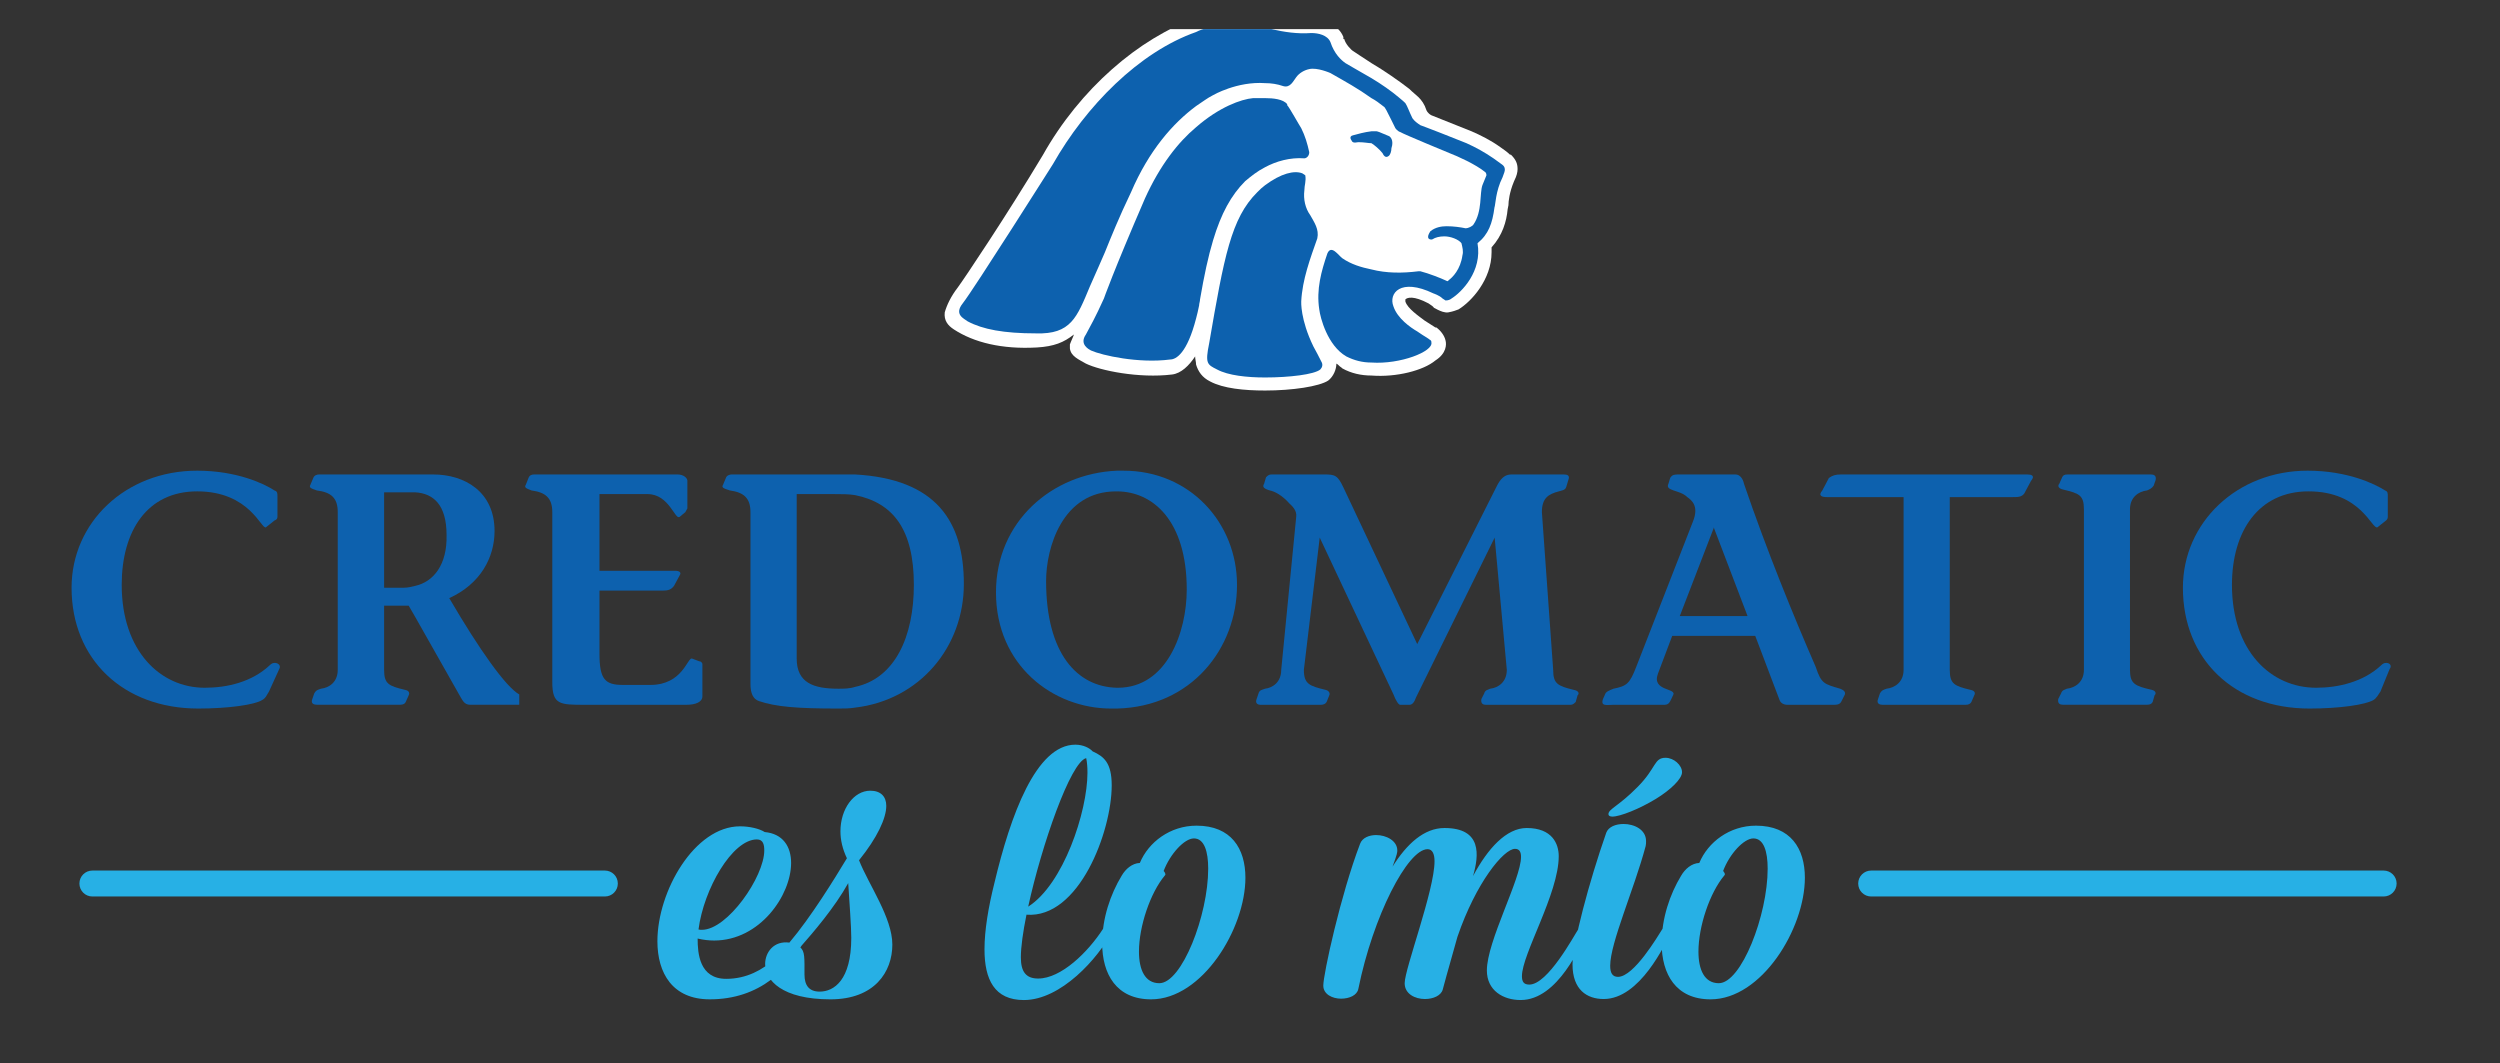
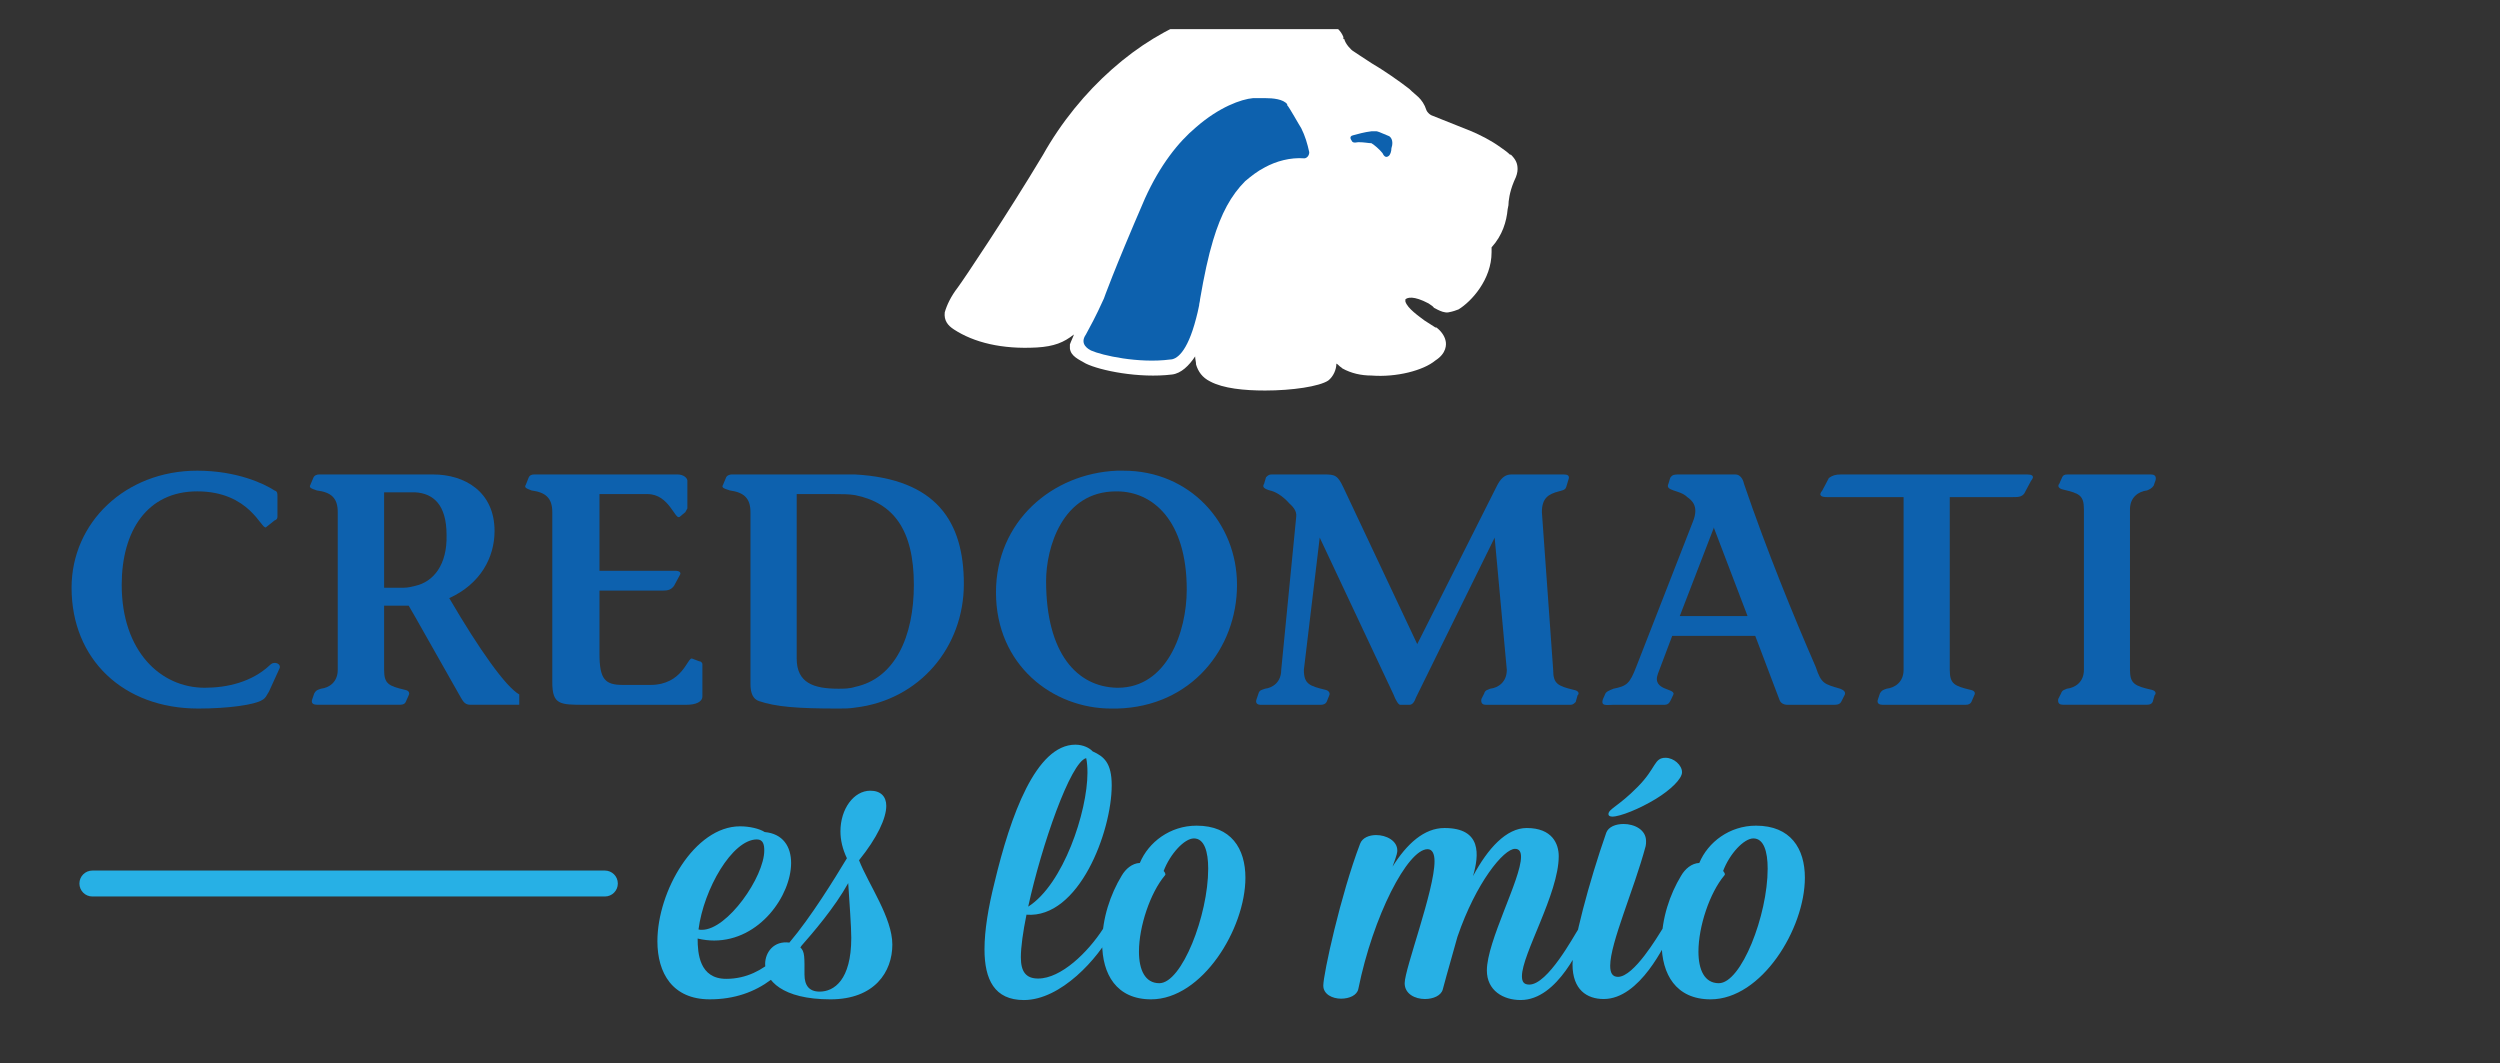
<svg xmlns="http://www.w3.org/2000/svg" xmlns:xlink="http://www.w3.org/1999/xlink" version="1.1" id="Layer_1" x="0px" y="0px" width="221.101px" height="94.023px" viewBox="0 0 221.101 94.023" enable-background="new 0 0 221.101 94.023" xml:space="preserve">
  <rect x="0" y="0" width="221.101" height="94.023" fill="#333333" stroke="none" />
  <path fill="#27B0E5" d="M69.966,76.32c0,2.852-2.755,6.861-6.812,6.861c-0.46,0-0.958-0.059-1.455-0.176  c0,1.307,0.154,3.564,2.527,3.564c3.635,0,5.587-3.207,6.58-4.427c0.232-0.298,0.423-0.414,0.614-0.414  c0.153,0,0.269,0.116,0.269,0.296c0,0.118-0.041,0.266-0.116,0.418c-1.724,3.327-4.401,5.939-8.804,5.939  c-3.29,0-4.628-2.317-4.628-5.139c0-4.428,3.29-10.162,7.309-10.162c0.841,0,1.722,0.207,2.181,0.506  C69.238,73.734,69.966,74.863,69.966,76.32 M62.083,82.233c2.258,0,5.509-4.696,5.509-7.015c0-0.473-0.075-0.979-0.651-0.979  c-2.181,0-4.706,4.397-5.165,7.964C61.891,82.233,61.967,82.233,62.083,82.233 M74.901,75.904c-0.383-0.803-0.572-1.604-0.572-2.38  c0-1.989,1.184-3.594,2.64-3.594c0.916,0,1.414,0.507,1.414,1.339c0,1.097-0.802,2.824-2.41,4.812  c0.842,2.139,2.946,5.08,2.946,7.459c0,2.408-1.568,4.842-5.473,4.842c-4.284,0-5.777-1.693-5.777-3.12  c0-1.04,0.765-2.081,2.143-1.899C71.726,81.104,73.792,77.744,74.901,75.904 M70.768,83.777c0.422,0.357,0.381,0.921,0.381,2.41  c0,0.979,0.422,1.512,1.341,1.512c1.263,0,2.797-1.01,2.797-4.754c0-1.01-0.157-3.027-0.27-4.842  C73.792,80.302,71.916,82.47,70.768,83.777 M96.638,66.455c0.994,0.446,1.682,1.012,1.682,3c0,4.103-2.906,11.797-7.538,11.44  c-0.307,1.517-0.497,2.853-0.497,3.774c0,1.279,0.459,1.873,1.53,1.873c2.028,0,4.4-2.32,5.741-4.399  c0.189-0.327,0.422-0.445,0.612-0.445c0.152,0,0.267,0.118,0.267,0.327c0,0.118-0.039,0.237-0.115,0.418  c-1.184,2.286-4.477,6.001-7.767,6.001c-2.602,0-3.484-1.813-3.484-4.487c0-1.694,0.345-3.744,0.882-5.885  c1.415-5.943,3.672-12.213,7.156-12.213C95.796,65.859,96.369,66.155,96.638,66.455 M90.934,80.183  c3.101-1.963,5.242-8.379,5.242-11.858c0-0.471-0.036-0.919-0.112-1.276C94.685,67.375,92.123,74.746,90.934,80.183 M100.808,76.32  c0.765-1.841,2.679-3.298,5.016-3.298c3.059,0,4.321,2.019,4.321,4.604c0,4.517-3.826,10.756-8.343,10.756  c-3.062,0-4.325-2.227-4.325-4.961c0-2.197,0.729-4.336,1.724-5.973C99.546,76.855,100.119,76.349,100.808,76.32 M102.913,77.032  c0.075,0.06,0.229,0.298,0.115,0.386c-1.302,1.545-2.298,4.518-2.298,6.746c0,1.606,0.538,2.791,1.801,2.791  c1.989,0,4.323-6,4.323-10.131c0-1.516-0.346-2.674-1.262-2.674C104.748,74.15,103.487,75.517,102.913,77.032 M118.603,88.323  c-0.765,0-1.57-0.386-1.57-1.157c0-1.01,1.531-8.023,3.253-12.541c0.192-0.531,0.806-0.772,1.417-0.772  c0.917,0,1.875,0.508,1.875,1.366c0,0.152,0,0.299-0.422,1.429c1.265-2.022,2.795-3.418,4.594-3.418c3.33,0,3.059,2.407,2.525,4.251  c1.301-2.439,2.947-4.251,4.746-4.251c2.26,0,2.834,1.396,2.834,2.495c0,3.302-3.254,8.65-3.254,10.607  c0,0.477,0.15,0.746,0.649,0.746c1.646,0,3.94-4.311,4.36-4.935c0.193-0.327,0.461-0.507,0.652-0.507  c0.151,0,0.268,0.121,0.268,0.328c0,0.119-0.037,0.269-0.153,0.479c-0.536,1.038-2.563,6.001-5.894,6.001  c-1.531,0-2.983-0.834-2.983-2.616c0-2.584,3.021-8.084,3.021-10.044c0-0.444-0.15-0.712-0.533-0.712  c-0.995,0-3.445,2.971-5.092,7.783c-0.381,1.398-0.842,2.943-1.301,4.668c-0.152,0.533-0.843,0.831-1.57,0.831  c-0.877,0-1.795-0.448-1.795-1.399c0-1.275,2.641-8.227,2.641-10.785c0-0.652-0.193-1.068-0.614-1.068  c-1.761,0-4.823,5.914-6.125,12.359C120.019,88.027,119.329,88.323,118.603,88.323 M142.406,85.412c0,0.625,0.188,0.981,0.688,0.981  c1.414,0,3.52-3.595,3.94-4.25c0.229-0.327,0.459-0.507,0.649-0.507c0.154,0,0.27,0.121,0.27,0.299c0,0.148-0.041,0.298-0.152,0.508  c-0.537,1.038-2.756,5.911-5.972,5.911c-1.492,0-2.755-0.831-2.755-3.06c0-1.785,1.455-7.28,2.984-11.649  c0.191-0.505,0.806-0.771,1.533-0.771c0.954,0,1.987,0.504,1.987,1.512c0,0.15,0,0.3-0.036,0.445  C144.509,78.697,142.406,83.393,142.406,85.412 M146.46,70.645c-1.454,0.89-3.175,1.576-3.865,1.576  c-0.227,0-0.344-0.093-0.344-0.209c0-0.478,0.883-0.685,2.602-2.437c1.646-1.664,1.416-2.556,2.451-2.556  c0.727,0,1.455,0.651,1.455,1.276C148.759,68.89,147.724,69.871,146.46,70.645 M150.286,76.32c0.766-1.841,2.677-3.298,5.014-3.298  c3.061,0,4.324,2.019,4.324,4.604c0,4.517-3.827,10.756-8.343,10.756c-3.06,0-4.324-2.227-4.324-4.961  c0-2.197,0.728-4.336,1.722-5.973C149.024,76.855,149.597,76.349,150.286,76.32 M152.392,77.032c0.076,0.06,0.23,0.298,0.113,0.386  c-1.3,1.545-2.294,4.518-2.294,6.746c0,1.606,0.534,2.791,1.8,2.791c1.986,0,4.322-6,4.322-10.131c0-1.516-0.344-2.674-1.262-2.674  C154.228,74.15,152.963,75.517,152.392,77.032" />
  <path fill-rule="evenodd" clip-rule="evenodd" fill="#0D61AE" d="M23.87,58.822c-1.593,1.499-3.769,2.003-5.764,2.003  c-3.933,0-7.342-3.26-7.342-9.095c0-4.768,2.243-8.274,6.677-8.274c4.668,0,5.678,3.422,6.082,3.177l0.747-0.595  c0.182-0.073,0.267-0.154,0.267-0.329v-1.834c0-0.239,0-0.419-0.267-0.501c-0.899-0.592-3.326-1.747-6.829-1.747  c-6.348,0-11.111,4.586-11.111,10.353c0,6.344,4.587,10.684,11.204,10.684c2.663,0,5.004-0.332,5.659-0.758  c0.33-0.174,0.423-0.492,0.595-0.742l0.911-2.002C24.949,58.735,24.27,58.394,23.87,58.822" />
  <path fill-rule="evenodd" clip-rule="evenodd" fill="#0D61AE" d="M39.731,52.898c2.757-1.252,4.007-3.587,4.007-5.935  c0-3.506-2.676-5.001-5.422-5.001H28.208c-0.182,0-0.419,0.08-0.502,0.31l-0.251,0.599c-0.163,0.267,0.083,0.333,0.571,0.506  c1.273,0.164,1.844,0.665,1.844,1.917v13.944c0,1.084-0.748,1.588-1.486,1.672c-0.262,0.1-0.416,0.1-0.595,0.424l-0.166,0.485  c-0.168,0.427,0.166,0.509,0.403,0.509h7.369c0.238,0,0.418-0.082,0.487-0.246l0.26-0.584c0.086-0.164,0.086-0.41-0.329-0.488  c-1.438-0.342-1.843-0.521-1.843-1.771v-5.676h2.172l0.583,1.008l4.02,7.102c0.154,0.235,0.317,0.656,0.817,0.656h4.361v-0.912  C44.735,60.75,42.406,57.477,39.731,52.898 M36.725,51.814c-0.332,0.081-0.666,0.165-0.996,0.165H33.97v-8.438h2.755  c1.591,0.096,2.769,1.086,2.769,3.767C39.564,49.973,38.316,51.462,36.725,51.814" />
  <path fill-rule="evenodd" clip-rule="evenodd" fill="#0D61AE" d="M61.858,58.489l-0.666-0.25c-0.402-0.081-0.833,2.336-3.673,2.336  h-2.434c-1.57,0-2.067-0.489-2.067-2.76v-5.58h5.571c0.513,0,0.773-0.089,1.022-0.422l0.501-0.929c0.167-0.248,0-0.405-0.418-0.405  h-6.676v-6.782h4.244c1.935,0,2.432,2.339,2.85,2.012l0.498-0.414l0.18-0.329v-2.334c0.07-0.362-0.358-0.671-0.857-0.671H47.241  c-0.236,0-0.414,0.082-0.5,0.309l-0.236,0.599c-0.178,0.27,0.071,0.332,0.5,0.506c1.249,0.167,1.84,0.667,1.84,1.92v15.026  c0,2.011,0.658,2.011,2.899,2.011h8.961c0.834,0,1.415-0.252,1.415-0.752v-2.845C62.12,58.669,62.037,58.489,61.858,58.489" />
  <path fill-rule="evenodd" clip-rule="evenodd" fill="#0D61AE" d="M75.628,41.962h-10.93c-0.154,0-0.43,0.08-0.499,0.308l-0.25,0.598  c-0.175,0.27,0.084,0.335,0.595,0.506c1.232,0.17,1.828,0.667,1.828,1.919v15.194c0,0.847,0.239,1.332,0.739,1.513  c1.519,0.508,3.349,0.664,7.025,0.664c0.497,0,0.995,0,1.492-0.084c5.695-0.674,9.615-5.338,9.615-10.935  C85.243,46.131,82.822,42.364,75.628,41.962 M75.628,60.748c-0.497,0.162-0.995,0.162-1.492,0.162c-2.177,0-3.676-0.509-3.676-2.671  V43.698h3.34c0.675,0,1.261,0,1.828,0.091c3.353,0.681,5.194,3.014,5.194,7.942C80.822,56.314,79.147,60,75.628,60.748" />
  <path fill-rule="evenodd" clip-rule="evenodd" fill="#0D61AE" d="M99.375,41.628h-0.596c-5.75,0.246-10.694,4.505-10.694,10.763  c0,6.432,5.013,10.274,10.195,10.274h0.499c6.607-0.158,10.623-5.338,10.623-10.935C109.402,46.215,105.208,41.628,99.375,41.628   M98.86,60.826h-0.081c-3.506-0.078-6.262-3.013-6.262-9.436c0-2.932,1.425-7.932,6.179-7.932h0.083  c3.173,0,6.177,2.579,6.177,8.688C104.956,55.898,103.21,60.826,98.86,60.826" />
  <path fill-rule="evenodd" clip-rule="evenodd" fill="#0D61AE" d="M137.363,59.24l-0.998-13.946c0-1.253,0.582-1.596,1.495-1.836  c0.248-0.084,0.585-0.084,0.666-0.415l0.178-0.594c0.167-0.408-0.096-0.488-0.426-0.488h-4.598c-0.414,0-0.836,0.156-1.24,0.907  l-7.1,14.098l-6.516-13.828c-0.514-1.097-0.746-1.177-1.688-1.177h-4.656c-0.262,0-0.334,0.08-0.514,0.249l-0.166,0.571  c-0.166,0.262-0.072,0.422,0.498,0.593c0.428,0.084,1.092,0.415,1.762,1.178c0.164,0.156,0.662,0.57,0.578,1.158l-1.326,13.53  c0,1.078-0.737,1.586-1.43,1.67c-0.248,0.1-0.497,0.1-0.58,0.422l-0.165,0.487c-0.169,0.425,0.165,0.513,0.329,0.513h5.349  c0.25,0,0.416-0.088,0.512-0.252l0.234-0.582c0.084-0.166,0-0.41-0.33-0.488c-1.428-0.342-1.916-0.521-1.916-1.77l1.402-11.696  l6.524,13.872c0.181,0.491,0.44,0.916,0.586,0.916h0.827c0.264,0,0.441-0.252,0.584-0.66l6.951-14.127l1.074,11.696  c0,1.078-0.754,1.586-1.476,1.67c-0.19,0.1-0.442,0.1-0.524,0.422l-0.248,0.487c-0.073,0.425,0.166,0.513,0.403,0.513h7.449  c0.237,0,0.319-0.088,0.489-0.252l0.164-0.582c0.182-0.166,0.097-0.41-0.334-0.488C137.779,60.667,137.363,60.488,137.363,59.24" />
  <path fill-rule="evenodd" clip-rule="evenodd" fill="#0D61AE" d="M179.298,41.961h-16.471c-0.498,0-0.743,0.082-1.077,0.309  l-0.583,1.105c-0.418,0.498,0,0.589,0.413,0.589h6.774V59.24c0,1.081-0.762,1.584-1.508,1.67c-0.252,0.1-0.404,0.1-0.586,0.422  l-0.164,0.487c-0.168,0.425,0.164,0.513,0.404,0.513h7.355c0.248,0,0.412-0.088,0.496-0.252l0.25-0.582  c0.098-0.166,0.098-0.41-0.334-0.488c-1.426-0.344-1.83-0.522-1.83-1.77V43.964h5.588c0.429,0,0.771,0,1.007-0.326l0.585-1.096  C180.034,42.043,179.618,41.961,179.298,41.961" />
  <path fill-rule="evenodd" clip-rule="evenodd" fill="#0D61AE" d="M189.886,43.374c0.178-0.076,0.416-0.172,0.582-0.415l0.178-0.51  c0.082-0.407-0.178-0.488-0.428-0.488h-7.344c-0.334,0-0.404,0.081-0.496,0.249l-0.251,0.57c-0.167,0.179-0.095,0.422,0.343,0.518  c1.416,0.337,1.832,0.492,1.832,1.748V59.24c0,1.081-0.763,1.586-1.51,1.67c-0.18,0.1-0.414,0.1-0.512,0.42l-0.248,0.489  c-0.072,0.427,0.167,0.509,0.438,0.509h7.416c0.262,0,0.416-0.082,0.498-0.248l0.166-0.582c0.178-0.168,0.096-0.41-0.248-0.488  c-1.496-0.344-1.926-0.524-1.926-1.77V45.046C188.376,43.964,189.149,43.457,189.886,43.374" />
-   <path fill-rule="evenodd" clip-rule="evenodd" fill="#0D61AE" d="M210.608,58.822c-1.59,1.499-3.836,2.003-5.764,2.003  c-4.016,0-7.449-3.26-7.449-9.095c0-4.768,2.367-8.274,6.773-8.274c4.684,0,5.6,3.422,6.098,3.177l0.748-0.595  c0.082-0.073,0.164-0.154,0.164-0.329v-1.834c0-0.239,0-0.419-0.246-0.501c-0.92-0.592-3.342-1.747-6.846-1.747  c-6.251,0-11.029,4.586-11.029,10.353c0,6.344,4.52,10.684,11.196,10.684c2.661,0,4.931-0.332,5.667-0.758  c0.272-0.174,0.43-0.492,0.606-0.742l0.817-2.002C211.679,58.735,211.015,58.394,210.608,58.822" />
  <path fill-rule="evenodd" clip-rule="evenodd" fill="#0D61AE" d="M162.745,60.91c-1.414-0.422-1.663-0.422-2.162-1.928  c-1.926-4.415-4.352-10.354-6.346-16.201c-0.083-0.416-0.344-0.819-0.746-0.819h-5.029c-0.332,0-0.57,0-0.751,0.31l-0.153,0.509  c-0.334,0.677,1.002,0.517,1.662,1.181c0.332,0.245,1.084,0.746,0.502,2.172l-5.015,12.848c-0.583,1.506-0.834,1.686-2.013,1.928  c-0.413,0.176-0.662,0.256-0.746,0.508l-0.178,0.401c-0.239,0.688,0.359,0.513,0.924,0.513h4.529c0.405,0,0.487-0.332,0.586-0.513  l0.152-0.321c0.415-0.672-1.925-0.332-1.332-1.918l1.262-3.345h7.342l2.15,5.672c0.098,0.267,0.357,0.425,0.695,0.425h4.082  c0.25,0,0.512,0,0.667-0.25l0.336-0.664C163.242,61.166,163.007,61.009,162.745,60.91 M151.56,54.487h-3l3-7.782v-0.073l2.996,7.855  H151.56z" />
  <g>
    <defs>
      <rect id="SVGID_1_" y="2.579" width="221.101" height="94.023" />
    </defs>
    <clipPath id="SVGID_2_">
      <use xlink:href="#SVGID_1_" overflow="visible" />
    </clipPath>
    <path clip-path="url(#SVGID_2_)" fill="#FFFFFF" d="M133.589,13.72c-0.085-0.083-0.251-0.261-0.885-0.696   c-0.88-0.635-1.768-1.064-2.561-1.413l-3.551-1.416c-0.347-0.184-0.438-0.452-0.438-0.452c-0.168-0.528-0.433-0.885-0.705-1.152   c-0.172-0.175-0.534-0.443-0.802-0.723c-0.881-0.686-2.299-1.671-3.355-2.285c-0.806-0.538-1.514-0.979-1.613-1.062   c-0.166-0.086-0.688-0.621-0.791-1.067h-0.078V3.273c-0.447-1.147-1.783-1.495-2.84-1.495c-1.068,0.086-1.951,0-3.187-0.362   c-0.358-0.086-0.629-0.176-0.894-0.176c-1.672-0.345-3.622-0.345-5.317,0.176c-0.252,0.098-0.521,0.098-0.791,0.184   c-5.048,1.768-10.272,6.268-13.553,12.12c-3.186,5.317-6.993,10.994-7.512,11.691c-0.628,0.809-0.988,1.599-1.162,2.214   c-0.078,0.72,0.265,1.155,0.806,1.507c1.763,1.153,4.239,1.773,7.339,1.598c1.515-0.088,2.394-0.445,3.275-1.149   c0,0.082-0.262,0.613-0.351,0.879v0.36c0.089,0.701,0.797,0.973,1.414,1.336c1.251,0.612,4.696,1.325,7.628,0.964   c0.799-0.098,1.499-0.79,2.034-1.599c0,0.272,0.082,0.454,0.082,0.718c0.186,0.618,0.539,1.145,1.24,1.494   c1.162,0.625,3.023,0.805,4.869,0.805c2.396,0,4.787-0.36,5.578-0.881c0.457-0.352,0.723-0.979,0.723-1.501   c0.172,0.083,0.264,0.249,0.433,0.339l0.101,0.09c0.789,0.437,1.67,0.627,2.568,0.627c2.202,0.172,4.592-0.444,5.655-1.333   c0.989-0.63,0.989-1.419,0.897-1.765c-0.099-0.451-0.442-0.884-0.811-1.154h-0.087l-0.961-0.615   c-0.462-0.355-1.519-1.066-1.693-1.684v-0.183c0.175-0.168,0.711-0.35,2.045,0.353c0.255,0.179,0.437,0.268,0.519,0.448   c-0.264-0.269,0.631,0.454,1.238,0.346c0.459-0.085,0.631-0.167,0.899-0.262c1.149-0.702,2.923-2.649,2.923-5.051v-0.437   c0.967-1.064,1.323-2.291,1.421-3.366l0.07-0.353c0-0.356,0.096-1.148,0.463-2.044l0.074-0.175c0.18-0.351,0.272-0.7,0.272-0.981   c0-0.525-0.171-0.868-0.629-1.319V13.72" />
  </g>
  <path fill="#0D61AE" d="M106.131,26.48c0,0.183-0.08,0.35-0.08,0.53c-0.084,0.448-0.179,0.805-0.267,1.15  c-0.8,3.093-1.769,3.634-2.294,3.634c-2.753,0.365-6.022-0.355-7.001-0.797c-0.17-0.092-1.068-0.536-0.45-1.416  c1.07-1.955,1.252-2.481,1.593-3.183c0,0,0.798-2.303,3.637-8.865c1.322-2.913,2.929-4.957,4.515-6.284  c2.033-1.776,3.991-2.479,5.041-2.57h1.064c0.715,0,1.604,0.091,1.951,0.536v0.088c0.18,0.17,1.063,1.769,1.241,2.032  c0.354,0.717,0.533,1.332,0.71,2.123c0,0.357-0.263,0.545-0.434,0.545c-1.246-0.094-2.49,0.254-3.469,0.784  c-0.708,0.363-1.241,0.799-1.769,1.24c-1.237,1.245-2.118,2.843-2.833,5.225C106.857,22.671,106.499,24.346,106.131,26.48" />
-   <path fill="#0D61AE" d="M116.767,32.678c-0.533,0.443-2.748,0.706-4.877,0.706c-1.588,0-3.268-0.173-4.25-0.706  c-0.878-0.439-1.066-0.52-0.703-2.305c1.327-7.703,1.944-11.066,4.247-13.363c0.266-0.276,0.451-0.438,0.707-0.635  c1.416-1.046,2.569-1.321,3.287-1.046l0.262,0.175c0.09,0.523-0.08,0.871-0.08,1.323c-0.1,0.793,0.08,1.6,0.525,2.212  c0.35,0.628,0.793,1.244,0.618,2.045c-0.618,1.762-1.325,3.631-1.421,5.578c0,0-0.093,1.585,1.076,3.98  c0.158,0.262,0.609,1.152,0.699,1.333C117.022,32.239,116.942,32.494,116.767,32.678" />
  <g>
    <defs>
      <rect id="SVGID_3_" y="2.579" width="221.101" height="94.023" />
    </defs>
    <clipPath id="SVGID_4_">
      <use xlink:href="#SVGID_3_" overflow="visible" />
    </clipPath>
-     <path clip-path="url(#SVGID_4_)" fill="#0D61AE" d="M132.884,15.685c-0.621,1.225-0.621,2.471-0.711,2.652   c-0.186,1.42-0.527,2.383-1.501,3.173c0.437,2.481-1.419,4.344-2.291,4.885c-0.096,0.087-0.284,0.18-0.536,0.18l-0.273-0.18   c-0.26-0.27-0.797-0.444-0.797-0.444c-2.924-1.407-3.989,0-3.538,1.149c0.356,1.061,1.497,1.86,2.118,2.219   c0.632,0.441,0.984,0.617,1.07,0.708c0.168,0.086,0.168,0.165,0.168,0.257c0.182,0.799-2.742,1.954-5.301,1.779   c-0.805,0-1.514-0.184-2.227-0.542c-1.672-0.969-2.301-3.438-2.389-4.158c-0.273-1.772,0.18-3.372,0.717-4.948   c0.353-0.808,0.972,0.17,1.332,0.431c0.787,0.539,1.668,0.798,2.566,0.983c1.321,0.341,2.727,0.341,4.156,0.162h0.171   c0.72,0.179,1.869,0.633,2.226,0.807c0.166,0.091,0.252,0.091,0.252,0c0.367-0.254,1.071-0.969,1.242-2.213   c0.1-0.358,0-0.713-0.086-1.075c-0.258-0.345-0.968-0.606-1.507-0.606c-0.435,0-0.798,0.092-1.06,0.261c0,0-0.183,0.085-0.348-0.08   c-0.093-0.181,0-0.365,0.165-0.632c0.444-0.358,0.984-0.445,1.433-0.445c0.617,0,1.231,0.087,1.676,0.181   c0.261,0,0.615-0.181,0.712-0.345c0.784-1.158,0.522-2.74,0.784-3.47l0.355-0.872c0-0.175-0.089-0.265-0.089-0.265   c-0.876-0.716-2.47-1.421-3.185-1.697c0,0-4.069-1.677-4.34-1.857c-0.258-0.074-0.443-0.35-0.443-0.35s-0.695-1.42-0.794-1.587   c-0.089-0.171-0.175-0.274-0.175-0.274c-0.444-0.353-0.803-0.616-1.146-0.793c-1.247-0.886-2.227-1.42-3.629-2.219   c0,0-1.161-0.516-1.872-0.349c-0.433,0.089-0.887,0.349-1.155,0.723c-0.267,0.346-0.523,0.959-1.142,0.783   c-0.522-0.183-1.067-0.264-1.606-0.264c-2.478-0.173-4.6,1.062-4.6,1.062c-0.527,0.264-0.966,0.618-1.504,0.966   c-2.039,1.516-4.158,3.901-5.757,7.627c-1.059,2.206-1.775,3.988-2.307,5.304c0,0-0.969,2.232-1.325,3.013   c-1.152,2.758-1.682,4.257-4.775,4.159c-2.842,0-4.71-0.353-6.031-1.059c-0.352-0.264-1.228-0.609-0.443-1.596   c0.976-1.238,7.974-12.308,7.974-12.308c2.917-5.14,7.617-9.916,12.664-11.689c0.347-0.178,0.621-0.259,0.977-0.35   c1.595-0.439,3.456-0.536,5.126-0.086c0.189,0.086,0.357,0.086,0.539,0.177c1.166,0.259,2.299,0.441,3.547,0.349   c0.623,0,1.42,0.178,1.689,0.792c0.35,1.068,0.961,1.606,1.328,1.867c0,0,1.054,0.619,2.301,1.329   c0.878,0.524,1.768,1.15,2.393,1.679c0.334,0.267,0.518,0.444,0.607,0.53c0.18,0.262,0.357,0.794,0.625,1.334   c0.182,0.264,0.438,0.444,0.702,0.619c0.173,0.083,0.103,0,4.084,1.594c0.796,0.36,1.591,0.792,2.385,1.339l0.714,0.516   C133.341,14.875,132.978,15.327,132.884,15.685" />
  </g>
  <path fill="#0D61AE" d="M119.681,11.961c0.363-0.098,0.985-0.277,1.611-0.35h0.446c0,0,0.075,0,0.256,0.073l0.877,0.365  c0.362,0.263,0.284,0.786,0.188,1.06c0,0.258-0.097,0.613-0.275,0.706c-0.26,0.187-0.436-0.093-0.516-0.275  c-0.274-0.343-0.703-0.705-0.977-0.875c-0.268,0-0.626-0.091-1.16-0.091c-0.451,0.091-0.537,0-0.619-0.184  C119.513,12.39,119.253,12.049,119.681,11.961" />
  <path fill="#27B0E5" d="M53.496,79.286H8.171c-0.635,0-1.148-0.513-1.148-1.146c0-0.637,0.513-1.148,1.148-1.148h45.325  c0.632,0,1.145,0.512,1.145,1.148C54.641,78.773,54.128,79.286,53.496,79.286" />
-   <path fill="#27B0E5" d="M210.812,79.286h-45.325c-0.634,0-1.147-0.513-1.147-1.146c0-0.637,0.514-1.148,1.147-1.148h45.325  c0.633,0,1.146,0.512,1.146,1.148C211.958,78.773,211.444,79.286,210.812,79.286" />
</svg>